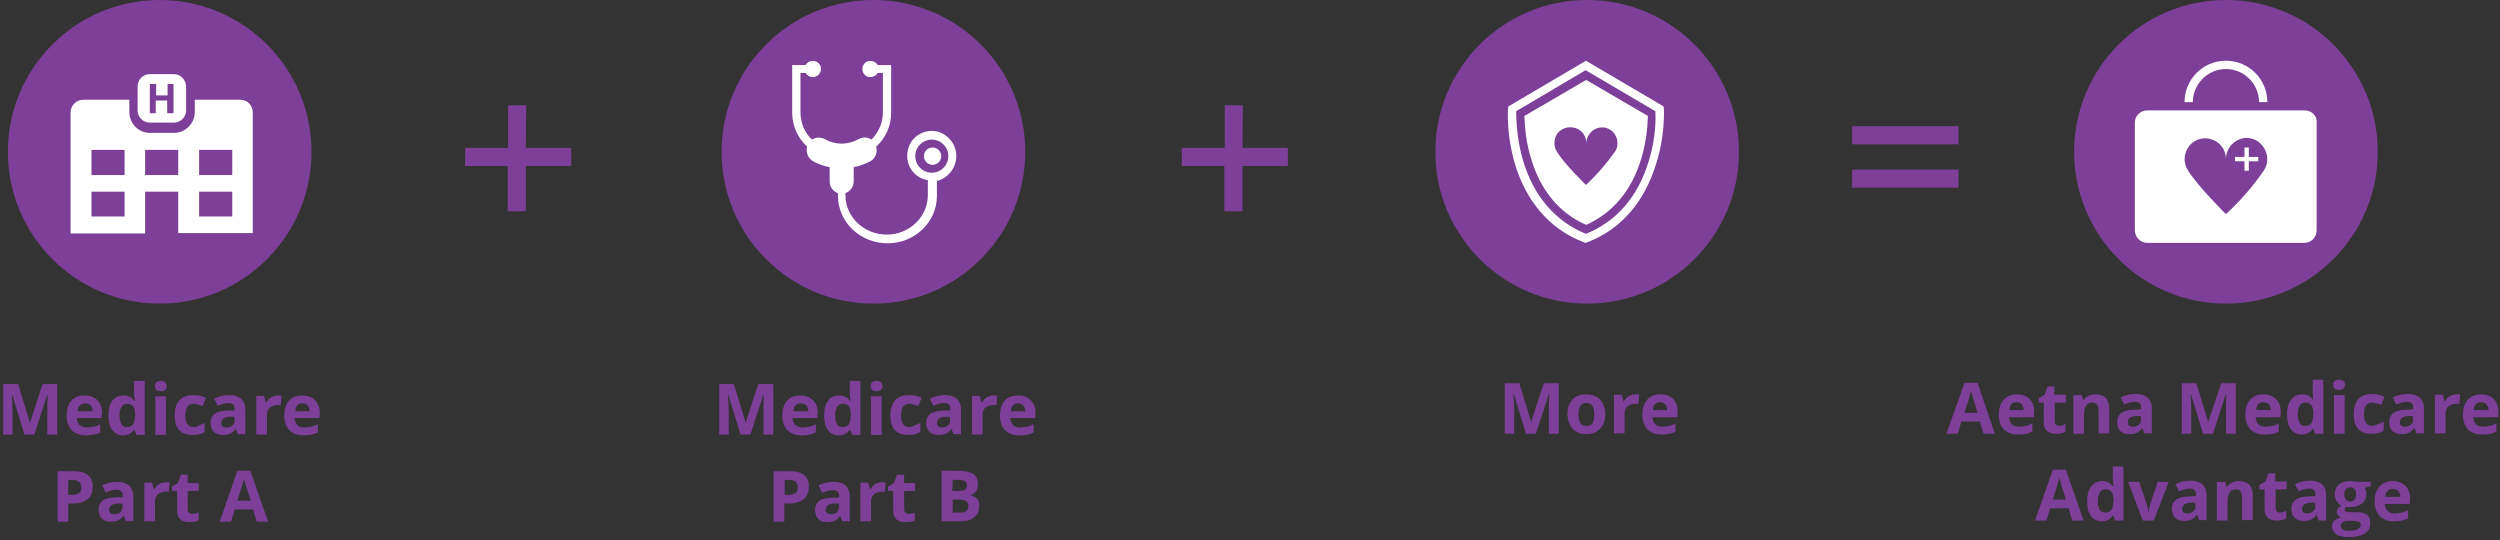
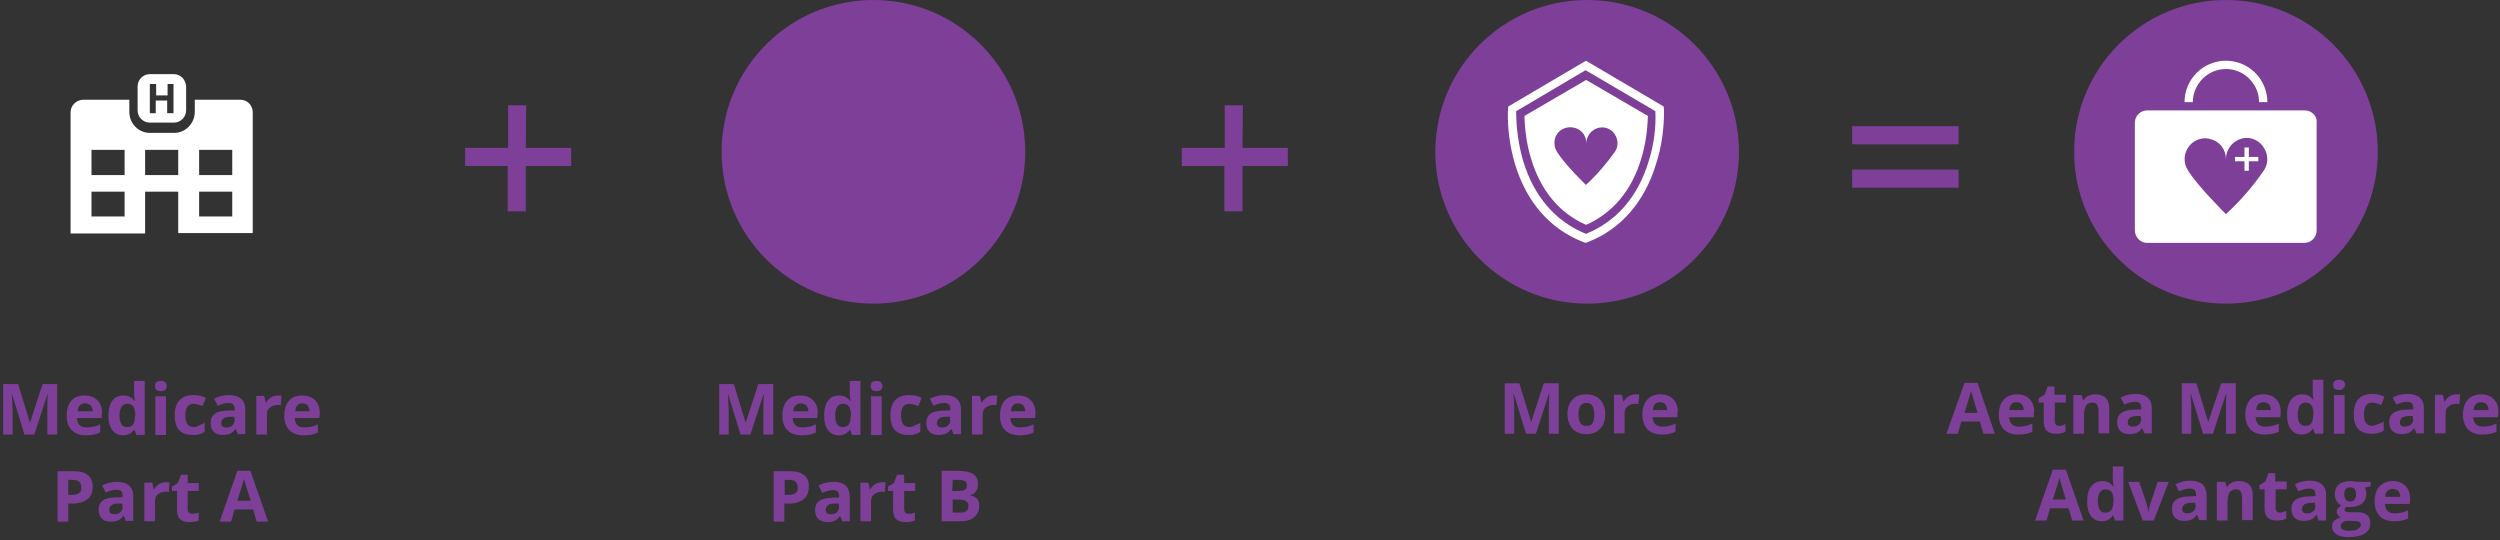
<svg xmlns="http://www.w3.org/2000/svg" version="1.1" id="Layer_1" x="0px" y="0px" viewBox="0 0 634 137" style="enable-background:new 0 0 634 137;" xml:space="preserve">
  <rect x="0" y="0" width="634" height="137" fill="#333333" stroke="none" />
  <style type="text/css">
	.st0{fill:#7D3F98;}
	.st1{fill:#FFFFFF;}
	.st2{fill:none;}
</style>
  <title>Blocks/Icon Formula/Desktop</title>
  <desc>Created with Sketch.</desc>
  <g id="Part-C">
    <g id="Desktop-" transform="translate(-490, -777)">
      <g id="What-Is-Aetna-Medicare-Advantage_x3F_-" transform="translate(0, 651)">
        <g id="Blocks_x2F_Icon-Formula_x2F_Desktop" transform="translate(490, 126)">
          <g id="Element-4" transform="translate(491, 0)">
            <path id="Label-" class="st0" d="M120.2,126.5c0-1.4-0.4-2.5-1.2-3.3c-0.8-0.8-1.9-1.2-3.2-1.2c-1.4,0-2.6,0.5-3.4,1.4       s-1.2,2.2-1.2,3.8c0,1.6,0.5,2.8,1.3,3.7c0.9,0.9,2.1,1.3,3.7,1.3c0.8,0,1.4-0.1,2-0.2c0.5-0.1,1-0.3,1.5-0.5v-2.1       c-0.6,0.3-1.1,0.5-1.7,0.6c-0.5,0.1-1.1,0.2-1.7,0.2c-0.8,0-1.3-0.2-1.8-0.6c-0.4-0.4-0.6-1-0.7-1.8h6.3L120.2,126.5       L120.2,126.5z M113.9,126c0-0.7,0.2-1.2,0.6-1.5c0.3-0.4,0.8-0.5,1.3-0.5s1,0.2,1.4,0.5c0.3,0.4,0.5,0.9,0.5,1.5H113.9z        M110.2,122.2h-3.4c-0.1,0-0.3-0.1-0.7-0.1c-0.4,0-0.7-0.1-1-0.1c-1.3,0-2.3,0.3-3,0.9s-1,1.4-1,2.5c0,0.7,0.2,1.2,0.5,1.7       s0.7,0.9,1.2,1.1c-0.4,0.2-0.7,0.5-0.9,0.7c-0.2,0.2-0.3,0.6-0.3,0.9c0,0.3,0.1,0.6,0.3,0.8c0.2,0.3,0.5,0.5,0.7,0.6       c-0.7,0.2-1.2,0.5-1.6,0.8c-0.4,0.4-0.6,0.9-0.6,1.5c0,0.9,0.4,1.5,1.1,2s1.8,0.7,3.1,0.7c1.8,0,3.2-0.3,4.1-0.9       c1-0.6,1.4-1.5,1.4-2.7c0-0.9-0.3-1.6-0.8-2c-0.6-0.5-1.4-0.7-2.5-0.7h-1.7c-1,0-1.5-0.2-1.5-0.6c0-0.3,0.1-0.5,0.4-0.7h0.4       h0.5c1.3,0,2.3-0.3,3.1-0.9c0.7-0.6,1.1-1.4,1.1-2.5c0-0.5-0.1-1-0.4-1.5l1.5-0.4C110.2,123.3,110.2,122.2,110.2,122.2z        M104.3,132.1h1.4c0.7,0,1.2,0.1,1.5,0.2c0.3,0.1,0.5,0.4,0.5,0.8c0,0.5-0.3,0.8-0.8,1.1s-1.3,0.4-2.3,0.4       c-0.6,0-1.1-0.1-1.5-0.3c-0.3-0.2-0.5-0.5-0.5-0.9s0.2-0.7,0.5-0.9C103.4,132.2,103.8,132.1,104.3,132.1z M106.1,126.7       c-0.2,0.3-0.6,0.5-1.1,0.5s-0.9-0.2-1.1-0.5s-0.4-0.7-0.4-1.3c0-1.2,0.5-1.8,1.5-1.8s1.5,0.6,1.5,1.8       C106.5,125.9,106.4,126.3,106.1,126.7z M97.8,122.8c-0.7-0.6-1.7-0.9-3-0.9c-1.4,0-2.6,0.3-3.8,0.9l0.9,1.8       c1.1-0.5,2-0.7,2.8-0.7c1,0,1.5,0.5,1.5,1.5v0.4l-1.7,0.1c-1.5,0-2.6,0.3-3.3,0.8c-0.7,0.5-1.1,1.3-1.1,2.3s0.3,1.8,0.8,2.3       s1.3,0.8,2.2,0.8c0.8,0,1.4-0.1,1.9-0.3s1-0.6,1.4-1.2h0.1L97,132h1.9v-6.5C98.9,124.3,98.5,123.4,97.8,122.8z M96.2,128.3       c0,0.6-0.2,1.1-0.6,1.4s-0.9,0.5-1.5,0.5c-0.9,0-1.3-0.4-1.3-1.1c0-0.5,0.2-0.9,0.6-1.2c0.4-0.2,1-0.4,1.7-0.4h1v0.8H96.2z        M87.2,130c-0.4,0-0.6-0.1-0.8-0.3c-0.2-0.2-0.3-0.5-0.3-0.9v-4.7h2.8v-2H86V120h-1.7l-0.8,2.1L82,123v1.1h1.3v4.7       c0,1.1,0.2,1.9,0.7,2.4s1.3,0.8,2.3,0.8s1.8-0.1,2.5-0.5v-2C88.2,129.9,87.6,130,87.2,130z M79.4,122.9       c-0.6-0.6-1.5-0.9-2.6-0.9c-0.7,0-1.3,0.1-1.8,0.4c-0.5,0.2-0.9,0.6-1.2,1.1h-0.1l-0.4-1.3h-2.1v9.8h2.7v-4.6       c0-1.2,0.2-2,0.5-2.5s0.9-0.8,1.6-0.8c0.6,0,1,0.2,1.2,0.5c0.2,0.4,0.4,0.9,0.4,1.6v5.7h2.7v-6.4       C80.3,124.4,80,123.5,79.4,122.9z M67.5,122.8c-0.7-0.6-1.7-0.9-3-0.9c-1.4,0-2.6,0.3-3.8,0.9l0.9,1.8c1.1-0.5,2-0.7,2.8-0.7       c1,0,1.5,0.5,1.5,1.5v0.4l-1.7,0.1c-1.5,0-2.6,0.3-3.3,0.8s-1.1,1.3-1.1,2.3s0.3,1.8,0.8,2.3s1.3,0.8,2.2,0.8       c0.8,0,1.4-0.1,1.9-0.3s0.9-0.6,1.4-1.2h0.1l0.5,1.3h1.9v-6.5C68.5,124.3,68.2,123.4,67.5,122.8z M65.8,128.3       c0,0.6-0.2,1.1-0.6,1.4s-0.9,0.5-1.5,0.5c-0.9,0-1.3-0.4-1.3-1.1c0-0.5,0.2-0.9,0.6-1.2c0.4-0.2,1-0.4,1.7-0.4h1L65.8,128.3       L65.8,128.3z M56.2,122.2l-1.9,5.6c-0.2,0.8-0.4,1.4-0.4,2h-0.1c0-0.6-0.2-1.3-0.4-2l-1.9-5.6h-2.8l3.7,9.8h2.8l3.8-9.8       L56.2,122.2L56.2,122.2z M44.8,118.3v3.1c0,0.6,0.1,1.2,0.2,2h-0.1c-0.7-1-1.6-1.4-2.8-1.4s-2.1,0.5-2.8,1.4s-1,2.1-1,3.8       c0,1.6,0.3,2.8,1,3.7c0.7,0.9,1.6,1.3,2.7,1.3c1.2,0,2.2-0.5,2.8-1.5h0.1l0.5,1.3h2.1v-13.7L44.8,118.3L44.8,118.3z        M44.9,127.4c0,1-0.2,1.6-0.5,2s-0.8,0.6-1.5,0.6c-0.6,0-1.1-0.2-1.4-0.7c-0.3-0.5-0.5-1.2-0.5-2.2s0.2-1.7,0.5-2.2       s0.8-0.8,1.4-0.8c0.7,0,1.3,0.2,1.6,0.7s0.5,1.2,0.5,2.3L44.9,127.4L44.9,127.4z M32.9,119.1h-3.3L25.1,132H28l0.9-3.1h4.7       l0.9,3.1h2.9L32.9,119.1z M29.6,126.7c0.9-3,1.5-4.8,1.7-5.6c0,0.2,0.1,0.5,0.2,0.9s0.6,1.9,1.4,4.7H29.6z M142.6,104.5       c0-1.4-0.4-2.5-1.2-3.3s-1.9-1.2-3.2-1.2c-1.4,0-2.6,0.5-3.4,1.4c-0.8,0.9-1.2,2.2-1.2,3.8c0,1.6,0.5,2.8,1.3,3.7       c0.9,0.9,2.1,1.3,3.7,1.3c0.8,0,1.4-0.1,2-0.2c0.5-0.1,1-0.3,1.5-0.5v-2.1c-0.6,0.3-1.1,0.5-1.7,0.6c-0.5,0.1-1.1,0.2-1.7,0.2       c-0.8,0-1.3-0.2-1.8-0.6c-0.4-0.4-0.6-1-0.7-1.8h6.3L142.6,104.5L142.6,104.5z M136.3,104c0.1-0.7,0.2-1.2,0.6-1.5       c0.3-0.4,0.8-0.5,1.3-0.5s1,0.2,1.4,0.5c0.3,0.4,0.5,0.9,0.5,1.5H136.3z M131.9,100c-0.6,0-1.2,0.2-1.7,0.5s-0.9,0.8-1.2,1.3       h-0.1l-0.4-1.7h-2v9.8h2.7v-5c0-0.8,0.2-1.4,0.7-1.8s1.1-0.7,2-0.7c0.3,0,0.6,0,0.8,0.1l0.2-2.5C132.5,100,132.2,100,131.9,100       z M122.6,100.8c-0.7-0.6-1.7-0.9-3-0.9c-1.4,0-2.6,0.3-3.8,0.9l0.9,1.8c1.1-0.5,2-0.7,2.8-0.7c1,0,1.5,0.5,1.5,1.5v0.4       l-1.7,0.1c-1.5,0-2.6,0.3-3.3,0.8c-0.7,0.5-1.1,1.3-1.1,2.3s0.3,1.8,0.8,2.3c0.6,0.5,1.3,0.8,2.2,0.8c0.8,0,1.4-0.1,1.9-0.3       c0.5-0.2,0.9-0.6,1.4-1.2h0.1l0.5,1.3h1.9v-6.5C123.7,102.3,123.3,101.4,122.6,100.8z M121,106.3c0,0.6-0.2,1.1-0.6,1.4       s-0.9,0.5-1.5,0.5c-0.9,0-1.3-0.4-1.3-1.1c0-0.5,0.2-0.9,0.6-1.2c0.4-0.2,1-0.4,1.7-0.4h1v0.8H121z M110.6,108       c-1.4,0-2.1-1-2.1-2.9c0-2,0.7-3,2.1-3c0.4,0,0.7,0.1,1.1,0.2s0.8,0.2,1.2,0.4l0.8-2.1c-0.9-0.4-1.9-0.7-3-0.7       c-1.6,0-2.8,0.4-3.6,1.3s-1.2,2.2-1.2,3.8c0,3.4,1.5,5,4.6,5c0.7,0,1.2-0.1,1.7-0.2c0.4-0.1,0.9-0.3,1.3-0.6v-2.3       c-0.4,0.3-0.9,0.5-1.3,0.6S111.1,108,110.6,108z M100.9,100.2v9.8h2.7v-9.8H100.9z M102.2,96.3c-1,0-1.5,0.4-1.5,1.3       s0.5,1.3,1.5,1.3c0.5,0,0.8-0.1,1.1-0.4c0.2-0.2,0.4-0.5,0.4-1C103.7,96.8,103.2,96.3,102.2,96.3z M95.5,96.3v3.1       c0,0.6,0.1,1.2,0.2,2h-0.1c-0.7-1-1.6-1.4-2.8-1.4c-1.2,0-2.1,0.5-2.8,1.4c-0.7,0.9-1,2.1-1,3.8c0,1.6,0.3,2.8,1,3.7       c0.7,0.9,1.6,1.3,2.7,1.3c1.2,0,2.2-0.5,2.8-1.5h0.1l0.5,1.3h2.1V96.3H95.5z M95.6,105.4c0,1-0.2,1.6-0.5,2s-0.8,0.6-1.5,0.6       c-0.6,0-1.1-0.2-1.4-0.7s-0.5-1.2-0.5-2.2s0.2-1.7,0.5-2.2s0.8-0.8,1.4-0.8c0.7,0,1.3,0.2,1.6,0.7c0.3,0.5,0.5,1.2,0.5,2.3       L95.6,105.4L95.6,105.4z M87.4,104.5c0-1.4-0.4-2.5-1.2-3.3c-0.8-0.8-1.9-1.2-3.2-1.2c-1.5,0-2.6,0.5-3.4,1.4s-1.2,2.2-1.2,3.8       c0,1.6,0.5,2.8,1.3,3.7c0.9,0.9,2.1,1.3,3.7,1.3c0.8,0,1.4-0.1,2-0.2c0.5-0.1,1-0.3,1.5-0.5v-2.1c-0.6,0.3-1.1,0.5-1.7,0.6       c-0.5,0.1-1.1,0.2-1.7,0.2c-0.8,0-1.4-0.2-1.8-0.6s-0.6-1-0.7-1.8h6.3L87.4,104.5L87.4,104.5z M81.2,104c0-0.7,0.2-1.2,0.5-1.5       s0.8-0.5,1.3-0.5s1,0.2,1.4,0.5c0.3,0.4,0.5,0.9,0.5,1.5H81.2z M72.3,97.2L69,107l0,0l-3-9.8h-3.7V110h2.4v-6       c0-0.7,0-2.1-0.2-4.1h0.1l3.1,10.1h2.5l3.3-10.1h0.1c-0.1,1.6-0.1,2.6-0.1,3s0,0.7,0,1v6.1H76V97.2H72.3z M53.6,100.8       c-0.7-0.6-1.7-0.9-3-0.9c-1.4,0-2.6,0.3-3.8,0.9l0.9,1.8c1.1-0.5,2-0.7,2.8-0.7c1,0,1.5,0.5,1.5,1.5v0.4l-1.7,0.1       c-1.5,0-2.6,0.3-3.3,0.8s-1.1,1.3-1.1,2.3s0.3,1.8,0.8,2.3s1.3,0.8,2.2,0.8c0.8,0,1.4-0.1,1.9-0.3c0.5-0.2,1-0.6,1.4-1.2h0.1       l0.5,1.3h1.9v-6.5C54.7,102.3,54.3,101.4,53.6,100.8z M52,106.3c0,0.6-0.2,1.1-0.6,1.4c-0.4,0.4-0.9,0.5-1.5,0.5       c-0.9,0-1.3-0.4-1.3-1.1c0-0.5,0.2-0.9,0.6-1.2c0.4-0.2,1-0.4,1.7-0.4h1L52,106.3L52,106.3z M43,100.9       c-0.6-0.6-1.5-0.9-2.6-0.9c-0.7,0-1.3,0.1-1.8,0.4c-0.5,0.2-0.9,0.6-1.2,1.1h-0.1l-0.4-1.3h-2.1v9.8h2.7v-4.6       c0-1.2,0.2-2,0.5-2.5s0.9-0.8,1.6-0.8c0.6,0,1,0.2,1.2,0.5c0.2,0.4,0.4,0.9,0.4,1.6v5.7h2.7v-6.4       C43.9,102.4,43.6,101.5,43,100.9z M31.2,108c-0.3,0-0.6-0.1-0.8-0.3s-0.3-0.5-0.3-0.9v-4.7h2.8v-2H30V98h-1.7l-0.8,2.1L26,101       v1.1h1.3v4.7c0,1.1,0.2,1.9,0.7,2.4s1.3,0.8,2.3,0.8s1.8-0.1,2.5-0.5v-2C32.2,107.9,31.6,108,31.2,108z M24.9,104.5       c0-1.4-0.4-2.5-1.2-3.3c-0.8-0.8-1.8-1.2-3.2-1.2c-1.5,0-2.6,0.5-3.4,1.4s-1.2,2.2-1.2,3.8c0,1.6,0.4,2.8,1.3,3.7       c0.9,0.9,2.1,1.3,3.7,1.3c0.8,0,1.4-0.1,2-0.2c0.5-0.1,1-0.3,1.5-0.5v-2.1c-0.6,0.3-1.1,0.5-1.7,0.6c-0.5,0.1-1.1,0.2-1.7,0.2       c-0.8,0-1.4-0.2-1.8-0.6s-0.6-1-0.7-1.8h6.3v-1.3H24.9z M18.6,104c0-0.7,0.2-1.2,0.5-1.5c0.3-0.4,0.8-0.5,1.3-0.5       c0.6,0,1,0.2,1.3,0.5c0.3,0.4,0.5,0.9,0.5,1.5H18.6z M10.5,97.1H7.2L2.6,110h2.9l0.9-3.1h4.7L12,110h2.9L10.5,97.1z M7.2,104.7       c0.9-3,1.5-4.8,1.7-5.6c0,0.2,0.1,0.5,0.2,0.9c0.1,0.4,0.6,1.9,1.4,4.7H7.2z" />
            <g id="Bits_x2F_Icon_x2F_Large_x2F_0_x5F_Master-Large-Icon" transform="translate(35, 0)">
              <g id="Bits_x2F_Icon_x2F_Icon-Large-Circle-BG">
                <g id="Mask">
                  <circle id="path-1_1_" class="st0" cx="38.5" cy="38.5" r="38.5" />
                </g>
              </g>
              <g id="Bits_x2F_Icon_x2F_Large_x2F_Icon-Healthcare">
                <g id="Mask_1_">
                  <path id="path-3_1_" class="st1" d="M44.3,39.8v-2.4h-1.1v2.4h-2.4v1h2.4v2.4h1.1v-2.4h2.4v-1H44.3z M44.3,39.8v-2.4h-1.1          v2.4h-2.4v1h2.4v2.4h1.1v-2.4h2.4v-1H44.3z M60.7,28.9c-0.6-0.6-1.4-0.9-2.2-0.9h-40c-1.7,0-3.1,1.4-3.1,3.1v27.3          c0,1.7,1.4,3.2,3.1,3.2h39.9c1.7,0,3.1-1.4,3.1-3.2V31.1C61.6,30.3,61.3,29.5,60.7,28.9z M48.2,43.1          c-2.8,4.1-6,7.8-9.7,11.2c0,0-7.3-7.2-9.7-11.2c-1.2-1.9-1-4.3,0.4-6.1c1.4-1.7,3.7-2.4,5.8-1.6c2.1,0.7,3.5,2.7,3.5,4.9          c0-2.2,1.4-4.2,3.5-5s4.4-0.1,5.8,1.7C49.2,38.8,49.4,41.2,48.2,43.1z M44.3,37.5h-1.1v2.4h-2.4v1h2.4v2.4h1.1v-2.4h2.4v-1          h-2.4V37.5z M38.5,15.4c-5.8,0-10.5,4.7-10.5,10.5h2.1c0-4.6,3.8-8.4,8.4-8.4s8.4,3.8,8.4,8.4H49          C49,20.1,44.3,15.4,38.5,15.4z" />
                </g>
                <rect id="Bounding-Box" class="st2" width="77" height="77" />
              </g>
            </g>
          </g>
          <g id="Bits_x2F_Icon_x2F_Small_x2F_Icon-Equal-Sign" transform="translate(455, 12)">
            <g id="Combined-Shape">
              <path id="path-5_1_" class="st0" d="M14.7,31v4.6h27V31H14.7z M14.7,20v4.6h27V20H14.7z" />
            </g>
          </g>
          <g id="Element-3" transform="translate(364, 0)">
            <path id="Label" class="st0" d="M61.5,104.5c0-1.4-0.4-2.5-1.2-3.3s-1.9-1.2-3.2-1.2c-1.5,0-2.6,0.5-3.4,1.4       c-0.8,0.9-1.2,2.2-1.2,3.8c0,1.6,0.5,2.8,1.3,3.7c0.9,0.9,2.1,1.3,3.7,1.3c0.8,0,1.4-0.1,1.9-0.2s1-0.3,1.5-0.5v-2.1       c-0.6,0.3-1.1,0.5-1.6,0.6s-1.1,0.2-1.7,0.2c-0.8,0-1.4-0.2-1.8-0.6c-0.4-0.4-0.7-1-0.7-1.8h6.3v-1.3H61.5z M55.2,104       c0-0.7,0.2-1.2,0.5-1.5c0.3-0.4,0.8-0.5,1.3-0.5s1,0.2,1.3,0.5c0.3,0.4,0.5,0.9,0.5,1.5H55.2z M50.7,100       c-0.6,0-1.2,0.2-1.7,0.5s-0.9,0.8-1.2,1.3h-0.1l-0.4-1.7h-2v9.8H48v-5c0-0.8,0.2-1.4,0.7-1.8s1.1-0.7,2-0.7       c0.3,0,0.6,0,0.8,0.1l0.2-2.5C51.4,100,51.1,100,50.7,100z M42.5,102.4c-0.4-0.8-0.9-1.4-1.7-1.8c-0.7-0.4-1.6-0.6-2.5-0.6       c-1.5,0-2.7,0.4-3.5,1.3s-1.3,2.1-1.3,3.7c0,1,0.2,1.9,0.6,2.7c0.4,0.8,0.9,1.4,1.7,1.8c0.7,0.4,1.5,0.6,2.5,0.6       c1.5,0,2.7-0.5,3.5-1.4c0.9-0.9,1.3-2.2,1.3-3.8C43.1,104,42.9,103.1,42.5,102.4z M39.9,107.3c-0.3,0.5-0.8,0.7-1.5,0.7       s-1.2-0.2-1.6-0.7c-0.3-0.5-0.5-1.2-0.5-2.2s0.2-1.7,0.5-2.2s0.8-0.7,1.5-0.7s1.2,0.2,1.5,0.7s0.5,1.2,0.5,2.2       C40.3,106,40.2,106.8,39.9,107.3z M27.5,97.2l-3.2,9.8l0,0l-3-9.8h-3.7V110H20v-6c0-0.7,0-2.1-0.2-4.1h0.1L23,110h2.5l3.3-10.1       h0.1c-0.1,1.6-0.1,2.6-0.1,3s0,0.7,0,1v6.1h2.5V97.2H27.5z" />
            <g id="Bits_x2F_Icon_x2F_Large_x2F_0_x5F_Master-Large-Icon_1_">
              <g id="Bits_x2F_Icon_x2F_Icon-Large-Circle-BG_1_">
                <g id="Mask_2_">
                  <circle id="path-7_1_" class="st0" cx="38.5" cy="38.5" r="38.5" />
                </g>
              </g>
              <g id="Bits_x2F_Icon_x2F_Large_x2F_Icon-Sheild">
                <rect id="Bounding-Box_1_" class="st2" width="77" height="77" />
                <g id="Mask_3_">
                  <path id="path-9_1_" class="st1" d="M38.2,20.3l-15.6,9.1c0.1,3.7,0.6,7.4,1.7,10.9c2.4,8,7.2,13.8,13.9,16.7          c6.7-3,11.5-8.7,13.9-16.7c1.1-3.6,1.6-7.2,1.7-10.9L38.2,20.3z M45.6,38.4c-2.2,3.1-4.6,5.9-7.4,8.5c0,0-5.6-5.4-7.4-8.5          c-0.4-0.6-0.6-1.4-0.6-2.1c0-1.5,0.7-2.8,2-3.5c1.2-0.7,2.8-0.7,4.1,0c1.2,0.7,2,2,2,3.5c0-1,0.4-2,1.2-2.8s1.8-1.2,2.8-1.2          c1.1,0,2.1,0.5,2.8,1.2s1.2,1.8,1.2,2.9C46.2,37,46,37.8,45.6,38.4z M58,28.1L57.9,27L38.2,15.4L18.5,27l-0.1,1.1          c-0.1,4.6,0.5,9.1,1.8,13.5C23.1,51.2,29,58,37.3,61.3l0.8,0.3l0.8-0.3C47.2,58,53.1,51.1,56,41.5          C57.4,37.2,58,32.6,58,28.1z M54.1,40.9c-2.7,9-8.2,15.3-15.9,18.4c-7.7-3.1-13.2-9.5-15.9-18.4c-1.2-4.1-1.8-8.4-1.8-12.7          l17.6-10.4l17.7,10.4C56,32.5,55.4,36.8,54.1,40.9z M22.7,29.4c0.1,3.7,0.6,7.4,1.7,10.9c2.4,8,7.2,13.8,13.9,16.7          c6.7-3,11.5-8.7,13.9-16.7c1.1-3.6,1.6-7.2,1.7-10.9l-15.6-9.1L22.7,29.4z M39.4,33.4c0.8-0.8,1.8-1.2,2.8-1.2          c1.1,0,2.1,0.5,2.8,1.2s1.2,1.8,1.2,2.9c0,0.8-0.2,1.5-0.6,2.1c-2.2,3.1-4.6,5.9-7.4,8.5c0,0-5.6-5.4-7.4-8.5          c-0.4-0.6-0.6-1.4-0.6-2.1c0-1.5,0.7-2.8,2-3.5c1.2-0.7,2.8-0.7,4.1,0c1.2,0.7,2,2,2,3.5C38.2,35.2,38.7,34.2,39.4,33.4z           M38.2,20.3l-15.6,9.1c0.1,3.7,0.6,7.4,1.7,10.9c2.4,8,7.2,13.8,13.9,16.7c6.7-3,11.5-8.7,13.9-16.7          c1.1-3.6,1.6-7.2,1.7-10.9L38.2,20.3z M45.6,38.4c-2.2,3.1-4.6,5.9-7.4,8.5c0,0-5.6-5.4-7.4-8.5c-0.4-0.6-0.6-1.4-0.6-2.1          c0-1.5,0.7-2.8,2-3.5c1.2-0.7,2.8-0.7,4.1,0c1.2,0.7,2,2,2,3.5c0-1,0.4-2,1.2-2.8s1.8-1.2,2.8-1.2c1.1,0,2.1,0.5,2.8,1.2          s1.2,1.8,1.2,2.9C46.2,37,46,37.8,45.6,38.4z" />
                </g>
              </g>
            </g>
          </g>
          <g id="Bits_x2F_Icon_x2F_Small_x2F_Icon-Plus-Sign" transform="translate(285, 12)">
            <g id="Mask_4_">
              <path id="path-11_1_" class="st0" d="M30.1,25.5h11.5v4.6H30.1v11.5h-4.6V30.1H14.7v-4.6h10.9V14.7h4.6L30.1,25.5L30.1,25.5z" />
            </g>
          </g>
          <g id="Element-2" transform="translate(163.5, 0)">
            <path id="Label_1_" class="st0" d="M84.4,126.6c-0.4-0.5-1-0.8-1.8-1v-0.1c0.6-0.1,1.1-0.4,1.4-0.9c0.4-0.5,0.5-1.1,0.5-1.9       c0-1.1-0.4-2-1.2-2.5c-0.8-0.5-2.1-0.8-4-0.8h-4v12.8h4.8c1.4,0,2.6-0.3,3.4-1c0.9-0.7,1.3-1.6,1.3-2.7       C84.9,127.7,84.8,127.1,84.4,126.6z M78.1,121.7h1.4c0.8,0,1.3,0.1,1.7,0.3c0.4,0.2,0.5,0.6,0.5,1.1s-0.2,0.9-0.5,1.1       s-0.9,0.3-1.6,0.3H78L78.1,121.7L78.1,121.7z M81.6,129.6c-0.4,0.3-0.9,0.4-1.7,0.4h-1.8v-3.3h1.7c1.5,0,2.3,0.5,2.3,1.6       C82.1,128.9,81.9,129.3,81.6,129.6z M66.9,130.3c-0.3,0-0.6-0.1-0.8-0.3c-0.2-0.2-0.3-0.5-0.3-0.8v-4.7h2.8v-2h-2.8v-2.1H64       l-0.8,2.1l-1.5,0.9v1.1H63v4.7c0,1.1,0.2,1.9,0.7,2.4c0.5,0.5,1.3,0.8,2.3,0.8s1.8-0.1,2.5-0.4v-2       C68,130.2,67.4,130.3,66.9,130.3z M60.1,122.3c-0.6,0-1.2,0.2-1.7,0.5s-0.9,0.8-1.2,1.3h-0.1l-0.4-1.7h-2v9.8h2.7v-5       c0-0.8,0.2-1.4,0.7-1.8s1.2-0.7,2-0.7c0.3,0,0.6,0,0.8,0.1l0.2-2.5C60.8,122.3,60.5,122.3,60.1,122.3z M50.9,123.1       c-0.7-0.6-1.7-0.9-3-0.9c-1.4,0-2.6,0.3-3.8,0.9L45,125c1.1-0.5,2-0.7,2.8-0.7c1,0,1.5,0.5,1.5,1.5v0.4h-1.7       c-1.5,0.1-2.6,0.3-3.3,0.8s-1.1,1.3-1.1,2.3s0.3,1.8,0.8,2.3s1.3,0.8,2.2,0.8c0.8,0,1.4-0.1,1.9-0.3s0.9-0.6,1.4-1.2h0.1       l0.5,1.3H52v-6.5C51.9,124.6,51.6,123.7,50.9,123.1z M49.3,128.5c0,0.6-0.2,1.1-0.6,1.4c-0.4,0.4-0.9,0.5-1.5,0.5       c-0.9,0-1.3-0.4-1.3-1.1c0-0.5,0.2-0.9,0.6-1.2c0.4-0.3,1-0.4,1.7-0.4h1L49.3,128.5L49.3,128.5z M40.4,120.5       c-0.8-0.7-2-1-3.6-1h-4.1v12.8h2.7v-4.6h1.2c1.6,0,2.8-0.4,3.7-1.1s1.3-1.8,1.3-3.2C41.7,122.1,41.2,121.1,40.4,120.5z        M38.3,125c-0.4,0.3-1,0.5-1.9,0.5h-0.9v-3.8h1.2c0.8,0,1.3,0.2,1.6,0.5s0.5,0.8,0.5,1.4C38.9,124.2,38.7,124.7,38.3,125z        M99.1,104.8c0-1.4-0.4-2.5-1.2-3.3c-0.8-0.8-1.8-1.2-3.2-1.2c-1.5,0-2.6,0.4-3.4,1.3s-1.2,2.2-1.2,3.8c0,1.6,0.4,2.8,1.3,3.7       c0.9,0.9,2.1,1.3,3.7,1.3c0.8,0,1.4-0.1,2-0.2c0.5-0.1,1-0.3,1.5-0.5v-2.1c-0.6,0.3-1.1,0.5-1.7,0.6c-0.5,0.1-1.1,0.2-1.7,0.2       c-0.8,0-1.4-0.2-1.8-0.6s-0.6-1-0.7-1.8H99L99.1,104.8L99.1,104.8z M92.9,104.3c0-0.7,0.2-1.2,0.5-1.5c0.3-0.4,0.8-0.5,1.3-0.5       c0.6,0,1,0.2,1.3,0.5c0.3,0.4,0.5,0.9,0.5,1.5H92.9z M88.4,100.3c-0.6,0-1.2,0.2-1.7,0.5s-0.9,0.8-1.2,1.3h-0.1l-0.4-1.7h-2       v9.8h2.7v-5c0-0.8,0.2-1.4,0.7-1.8s1.2-0.7,2-0.7c0.3,0,0.6,0,0.8,0.1l0.2-2.5C89,100.3,88.8,100.3,88.4,100.3z M79.1,101.1       c-0.7-0.6-1.7-0.9-3-0.9c-1.4,0-2.6,0.3-3.8,0.9l0.9,1.8c1.1-0.5,2-0.7,2.8-0.7c1,0,1.5,0.5,1.5,1.5v0.4h-1.7       c-1.5,0.1-2.6,0.3-3.3,0.8c-0.7,0.5-1.1,1.3-1.1,2.3s0.3,1.8,0.8,2.3s1.3,0.8,2.2,0.8c0.8,0,1.4-0.1,1.9-0.3       c0.5-0.2,1-0.6,1.4-1.2h0.1l0.5,1.3h1.9v-6.5C80.2,102.6,79.8,101.7,79.1,101.1z M77.5,106.5c0,0.6-0.2,1.1-0.6,1.4       c-0.4,0.4-0.9,0.5-1.5,0.5c-0.9,0-1.3-0.4-1.3-1.1c0-0.5,0.2-0.9,0.6-1.2c0.4-0.3,1-0.4,1.7-0.4h1v0.8H77.5z M67.1,108.3       c-1.4,0-2.1-1-2.1-2.9c0-2,0.7-3,2.1-3c0.4,0,0.7,0.1,1.1,0.2s0.8,0.2,1.2,0.4l0.8-2.1c-0.9-0.5-1.9-0.7-3.1-0.7       c-1.6,0-2.7,0.4-3.6,1.3c-0.8,0.9-1.2,2.2-1.2,3.8c0,3.4,1.5,5,4.6,5c0.7,0,1.2,0,1.7-0.2c0.4-0.1,0.9-0.3,1.3-0.6v-2.3       c-0.4,0.3-0.9,0.5-1.3,0.6C68.1,108.2,67.6,108.3,67.1,108.3z M57.4,100.5v9.8h2.7v-9.8H57.4z M58.8,96.6c-1,0-1.5,0.4-1.5,1.3       s0.5,1.3,1.5,1.3c0.5,0,0.8-0.1,1.1-0.3c0.2-0.2,0.4-0.6,0.4-1C60.2,97,59.7,96.6,58.8,96.6z M52,96.6v3.1c0,0.6,0.1,1.2,0.2,2       h-0.1c-0.7-1-1.6-1.4-2.8-1.4s-2.1,0.4-2.8,1.3s-1,2.2-1,3.8c0,1.6,0.3,2.8,1,3.7c0.7,0.9,1.6,1.3,2.7,1.3       c1.2,0,2.2-0.5,2.8-1.4h0.1l0.5,1.3h2.1V96.6H52z M52.2,105.7c0,1-0.2,1.6-0.5,2s-0.8,0.6-1.5,0.6c-0.6,0-1.1-0.2-1.4-0.7       c-0.3-0.5-0.5-1.2-0.5-2.2s0.2-1.7,0.5-2.2s0.8-0.8,1.4-0.8c0.7,0,1.3,0.2,1.6,0.7c0.3,0.4,0.5,1.2,0.5,2.3L52.2,105.7       L52.2,105.7z M43.9,104.8c0-1.4-0.4-2.5-1.2-3.3s-1.9-1.2-3.2-1.2c-1.5,0-2.6,0.4-3.4,1.3s-1.2,2.2-1.2,3.8       c0,1.6,0.4,2.8,1.3,3.7c0.9,0.9,2.1,1.3,3.7,1.3c0.8,0,1.4-0.1,2-0.2c0.5-0.1,1-0.3,1.5-0.5v-2.1c-0.6,0.3-1.1,0.5-1.7,0.6       c-0.5,0.1-1.1,0.2-1.7,0.2c-0.8,0-1.3-0.2-1.8-0.6c-0.4-0.4-0.7-1-0.7-1.8h6.3v-1.2H43.9z M37.7,104.3c0-0.7,0.2-1.2,0.6-1.5       c0.3-0.4,0.8-0.5,1.3-0.5s1,0.2,1.4,0.5c0.3,0.4,0.5,0.9,0.5,1.5H37.7z M28.8,97.4l-3.2,9.8l0,0l-3-9.8h-3.7v12.8h2.4v-6       c0-0.7-0.1-2.1-0.2-4.1h0.1l3.1,10.1h2.5l3.3-10.1h0.1c-0.1,1.6-0.1,2.6-0.1,3s0,0.7,0,1v6.1h2.5V97.4H28.8z" />
            <g id="Bits_x2F_Icon_x2F_Large_x2F_0_x5F_Master-Large-Icon_2_" transform="translate(19.5, 0)">
              <g id="Bits_x2F_Icon_x2F_Icon-Large-Circle-BG_2_">
                <g id="Mask_5_">
                  <circle id="path-13_1_" class="st0" cx="38.5" cy="38.5" r="38.5" />
                </g>
              </g>
              <g id="Bits_x2F_Icon_x2F_Large_x2F_Icon-Stethoscope">
-                 <rect id="Bounding-Box_2_" class="st2" width="77" height="77" />
                <g id="Mask_6_">
-                   <path id="path-15_1_" class="st1" d="M53.5,37.4c-1.2,0-2.2,1-2.2,2.2s1,2.2,2.2,2.2s2.2-1,2.2-2.2S54.7,37.4,53.5,37.4z           M53.5,37.4c-1.2,0-2.2,1-2.2,2.2s1,2.2,2.2,2.2s2.2-1,2.2-2.2S54.7,37.4,53.5,37.4z M59.5,39c-0.3-3.2-3-5.8-6.2-5.8          c-3.3,0-6,2.5-6.2,5.8c-0.3,3.3,2,6.2,5.2,6.7v3.8c0,5.5-4.7,10-10.4,10c-5.8,0-10.5-4.5-10.5-10V49c1.2-0.5,2.1-1.6,2.1-3          v-3.6c1.4-0.3,2.9-0.8,4.2-1.5s1.9-2.2,1.5-3.7c2.4-2.2,3.8-5.3,3.8-8.6V16.5h-3.4c-0.5-0.8-1.4-1.2-2.4-1          c-0.9,0.2-1.5,1.1-1.5,2s0.6,1.8,1.5,2s1.9-0.2,2.4-1h1.3v10c0,2.6-1.1,5.1-2.9,6.9c-1-0.7-2.2-0.7-3.3-0.1          c-2.7,1.5-5.9,1.5-8.5,0c-1-0.6-2.3-0.5-3.3,0.1C21,33.6,20,31.1,20,28.5v-10h1.3c0.5,0.8,1.4,1.2,2.3,1s1.6-1.1,1.6-2          s-0.6-1.8-1.6-2c-0.9-0.2-1.9,0.2-2.3,1h-3.4v12.1c0,3.3,1.4,6.4,3.8,8.6c-0.4,1.4,0.2,2.9,1.5,3.7c1.3,0.7,2.7,1.2,4.2,1.5          V46c0,1.3,0.8,2.5,2.1,3v0.6c0,6.7,5.6,12.1,12.6,12.1c6.9,0,12.5-5.4,12.5-12v-3.8C57.5,45.2,59.8,42.3,59.5,39z           M53.3,43.8c-2.3,0-4.2-1.9-4.2-4.2s1.9-4.2,4.2-4.2s4.2,1.9,4.2,4.2S55.6,43.8,53.3,43.8z M53.5,37.4c-1.2,0-2.2,1-2.2,2.2          s1,2.2,2.2,2.2s2.2-1,2.2-2.2S54.7,37.4,53.5,37.4z" />
-                 </g>
+                   </g>
              </g>
            </g>
          </g>
          <g id="Plus" transform="translate(117.25, 26)">
            <g id="Mask_7_">
              <path id="path-17_1_" class="st0" d="M16.1,11.5h11.5v4.6H16.1v11.5h-4.6V16.1H0.7v-4.6h10.9V0.7h4.6L16.1,11.5L16.1,11.5z" />
            </g>
          </g>
          <path id="Label_2_" class="st0" d="M63.5,119.4h-3.3l-4.5,12.9h2.9l0.9-3.1h4.7l0.9,3.1H68L63.5,119.4z M60.2,127      c0.9-3,1.5-4.8,1.7-5.6c0,0.2,0.1,0.5,0.2,0.9c0.1,0.4,0.6,1.9,1.5,4.7H60.2z M48.8,130.3c-0.4,0-0.6-0.1-0.9-0.3      c-0.2-0.2-0.3-0.5-0.3-0.8v-4.7h2.8v-2h-2.8v-2.1h-1.7l-0.8,2.1l-1.5,0.9v1.1h1.3v4.7c0,1.1,0.2,1.9,0.7,2.4s1.3,0.8,2.3,0.8      s1.8-0.1,2.5-0.4v-2C49.8,130.2,49.2,130.3,48.8,130.3z M42,122.3c-0.6,0-1.2,0.2-1.7,0.5s-0.9,0.8-1.2,1.3H39l-0.4-1.7h-2v9.8      h2.7v-5c0-0.8,0.2-1.4,0.7-1.8s1.1-0.7,2-0.7c0.3,0,0.6,0,0.8,0.1l0.2-2.5C42.6,122.3,42.3,122.3,42,122.3z M32.7,123.1      c-0.7-0.6-1.7-0.9-3-0.9c-1.4,0-2.6,0.3-3.8,0.9l0.9,1.8c1.1-0.5,2-0.7,2.8-0.7c1,0,1.5,0.5,1.5,1.5v0.4h-1.7      c-1.5,0.1-2.6,0.3-3.3,0.8c-0.7,0.5-1.1,1.3-1.1,2.3s0.3,1.8,0.8,2.3s1.3,0.8,2.2,0.8c0.8,0,1.4-0.1,1.9-0.3s1-0.6,1.4-1.2h0.1      l0.5,1.3h1.9v-6.5C33.8,124.6,33.4,123.7,32.7,123.1z M31.1,128.5c0,0.6-0.2,1.1-0.6,1.4c-0.4,0.4-0.9,0.5-1.5,0.5      c-0.9,0-1.3-0.4-1.3-1.1c0-0.5,0.2-0.9,0.6-1.2s1-0.4,1.7-0.4h1L31.1,128.5L31.1,128.5z M22.3,120.5c-0.8-0.7-2-1-3.6-1h-4.1      v12.8h2.7v-4.6h1.2c1.6,0,2.8-0.4,3.7-1.1c0.9-0.7,1.3-1.8,1.3-3.2C23.5,122.1,23.1,121.1,22.3,120.5z M20.1,125      c-0.4,0.3-1,0.5-1.9,0.5h-0.9v-3.8h1.2c0.7,0,1.3,0.2,1.6,0.5c0.4,0.3,0.5,0.8,0.5,1.4C20.7,124.2,20.5,124.7,20.1,125z       M81.1,104.8c0-1.4-0.4-2.5-1.2-3.3c-0.8-0.8-1.8-1.2-3.2-1.2c-1.5,0-2.6,0.4-3.4,1.3s-1.2,2.2-1.2,3.8c0,1.6,0.4,2.8,1.3,3.7      c0.9,0.9,2.1,1.3,3.7,1.3c0.8,0,1.4-0.1,2-0.2c0.5-0.1,1-0.3,1.5-0.5v-2.1c-0.6,0.3-1.1,0.5-1.7,0.6c-0.5,0.1-1.1,0.2-1.7,0.2      c-0.8,0-1.4-0.2-1.8-0.6s-0.6-1-0.7-1.8H81L81.1,104.8L81.1,104.8z M74.9,104.3c0-0.7,0.2-1.2,0.5-1.5c0.3-0.4,0.8-0.5,1.3-0.5      c0.6,0,1,0.2,1.3,0.5c0.3,0.4,0.5,0.9,0.5,1.5H74.9z M70.4,100.3c-0.6,0-1.2,0.2-1.7,0.5s-0.9,0.8-1.2,1.3h-0.1l-0.4-1.7h-2v9.8      h2.7v-5c0-0.8,0.2-1.4,0.7-1.8s1.2-0.7,2-0.7c0.3,0,0.6,0,0.8,0.1l0.2-2.5C71,100.3,70.8,100.3,70.4,100.3z M61.1,101.1      c-0.7-0.6-1.7-0.9-3-0.9c-1.4,0-2.6,0.3-3.8,0.9l0.9,1.8c1.1-0.5,2-0.7,2.8-0.7c1,0,1.5,0.5,1.5,1.5v0.4h-1.7      c-1.5,0.1-2.6,0.3-3.3,0.8s-1.1,1.3-1.1,2.3s0.3,1.8,0.8,2.3s1.3,0.8,2.2,0.8c0.8,0,1.4-0.1,1.9-0.3c0.5-0.2,1-0.6,1.4-1.2h0.1      l0.5,1.3h1.9v-6.5C62.2,102.6,61.8,101.7,61.1,101.1z M59.5,106.5c0,0.6-0.2,1.1-0.6,1.4c-0.4,0.4-0.9,0.5-1.5,0.5      c-0.9,0-1.3-0.4-1.3-1.1c0-0.5,0.2-0.9,0.6-1.2c0.4-0.3,1-0.4,1.7-0.4h1L59.5,106.5L59.5,106.5z M49.1,108.3      c-1.4,0-2.1-1-2.1-2.9c0-2,0.7-3,2.1-3c0.4,0,0.7,0.1,1.1,0.2s0.8,0.2,1.2,0.4l0.8-2.1c-0.9-0.5-1.9-0.7-3.1-0.7      c-1.6,0-2.7,0.4-3.6,1.3c-0.8,0.9-1.2,2.2-1.2,3.8c0,3.4,1.5,5,4.6,5c0.7,0,1.2,0,1.7-0.2c0.4-0.1,0.9-0.3,1.3-0.6v-2.3      c-0.4,0.3-0.9,0.5-1.3,0.6C50.1,108.2,49.6,108.3,49.1,108.3z M39.4,100.5v9.8h2.7v-9.8H39.4z M40.8,96.6c-1,0-1.5,0.4-1.5,1.3      s0.5,1.3,1.5,1.3c0.5,0,0.8-0.1,1.1-0.3c0.2-0.2,0.4-0.6,0.4-1C42.2,97,41.7,96.6,40.8,96.6z M34,96.6v3.1c0,0.6,0.1,1.2,0.2,2      h-0.1c-0.7-1-1.6-1.4-2.8-1.4s-2.1,0.4-2.8,1.3c-0.7,0.9-1,2.2-1,3.8c0,1.6,0.3,2.8,1,3.7c0.7,0.9,1.6,1.3,2.7,1.3      c1.2,0,2.2-0.5,2.8-1.4h0.1l0.5,1.3h2.1V96.6H34z M34.2,105.7c0,1-0.2,1.6-0.5,2s-0.8,0.6-1.5,0.6c-0.6,0-1.1-0.2-1.4-0.7      s-0.5-1.2-0.5-2.2s0.2-1.7,0.5-2.2s0.8-0.8,1.4-0.8c0.7,0,1.3,0.2,1.6,0.7c0.3,0.4,0.5,1.2,0.5,2.3L34.2,105.7L34.2,105.7z       M25.9,104.8c0-1.4-0.4-2.5-1.2-3.3c-0.8-0.8-1.9-1.2-3.2-1.2c-1.5,0-2.6,0.4-3.4,1.3s-1.2,2.2-1.2,3.8c0,1.6,0.4,2.8,1.3,3.7      c0.9,0.9,2.1,1.3,3.7,1.3c0.8,0,1.4-0.1,2-0.2c0.5-0.1,1-0.3,1.5-0.5v-2.1c-0.6,0.3-1.1,0.5-1.7,0.6c-0.5,0.1-1.1,0.2-1.7,0.2      c-0.8,0-1.3-0.2-1.8-0.6c-0.4-0.4-0.7-1-0.7-1.8h6.3v-1.2H25.9z M19.7,104.3c0-0.7,0.2-1.2,0.6-1.5c0.3-0.4,0.8-0.5,1.3-0.5      s1,0.2,1.4,0.5c0.3,0.4,0.5,0.9,0.5,1.5H19.7z M10.8,97.4l-3.2,9.8l0,0l-3-9.8H0.8v12.8h2.4v-6c0-0.7-0.1-2.1-0.2-4.1h0.1      l3.1,10.1h2.5l3.3-10.1h0.1c-0.1,1.6-0.1,2.6-0.1,3s0,0.7,0,1v6.1h2.5V97.4H10.8z" />
          <g id="Bits_x2F_Icon_x2F_Icon-Large-Circle-BG_3_">
            <g id="Mask_8_">
-               <circle id="path-19_1_" class="st0" cx="40.5" cy="38.5" r="38.5" />
-             </g>
+               </g>
          </g>
          <g id="Bits_x2F_Icon_x2F_Large_x2F_Icon-Hospital">
            <g id="Mask_9_">
              <path id="path-21_1_" class="st1" d="M61,25.3H49.4v3.1c0,2.9-2.4,5.3-5.2,5.3H38c-2.9,0-5.2-2.4-5.2-5.3v-3.1H21.1        c-1.7,0-3.2,1.4-3.2,3.2v30.7h18.9V48.6h8.4v10.5h18.9V28.5C64.1,26.7,62.7,25.3,61,25.3z M31.6,54.9h-8.4v-6.3h8.4V54.9z         M31.6,44.4h-8.4V38h8.4V44.4z M45.2,44.4h-8.4V38h8.4C45.2,38,45.2,44.4,45.2,44.4z M58.9,54.9h-8.4v-6.3h8.4V54.9z         M58.9,44.4h-8.4V38h8.4V44.4z M44.1,18.8H38c-1.7,0-3.1,1.4-3.1,3.1V28c0,1.7,1.4,3.1,3.1,3.1h6.1c1.7,0,3.1-1.4,3.1-3.1        v-6.1C47.1,20.2,45.8,18.8,44.1,18.8z M44,28.7h-1.6v-3.2h-2.9v3.2H38v-7.4h1.6v2.9h2.9v-2.9H44V28.7z" />
            </g>
          </g>
        </g>
      </g>
    </g>
  </g>
</svg>